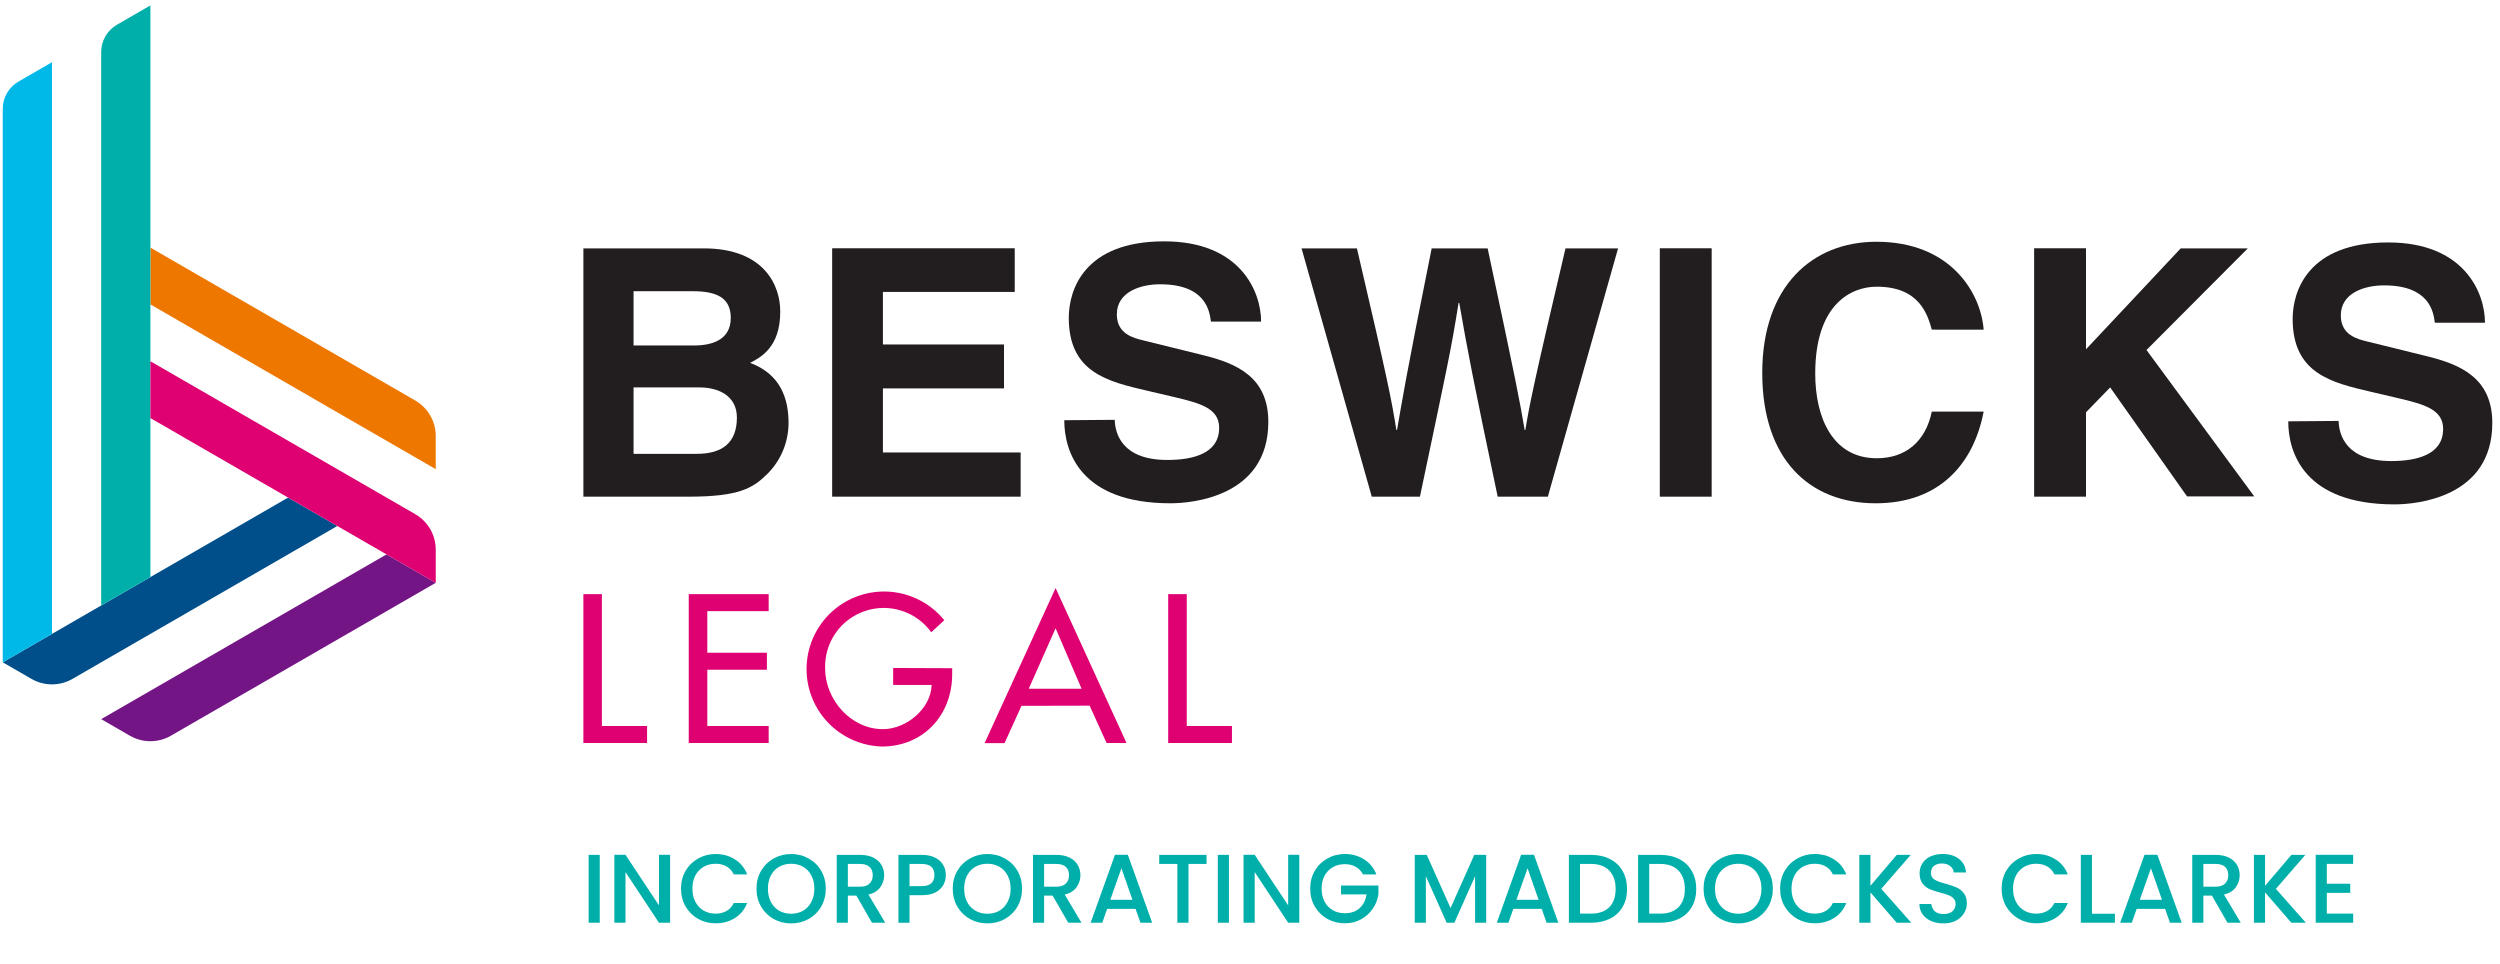
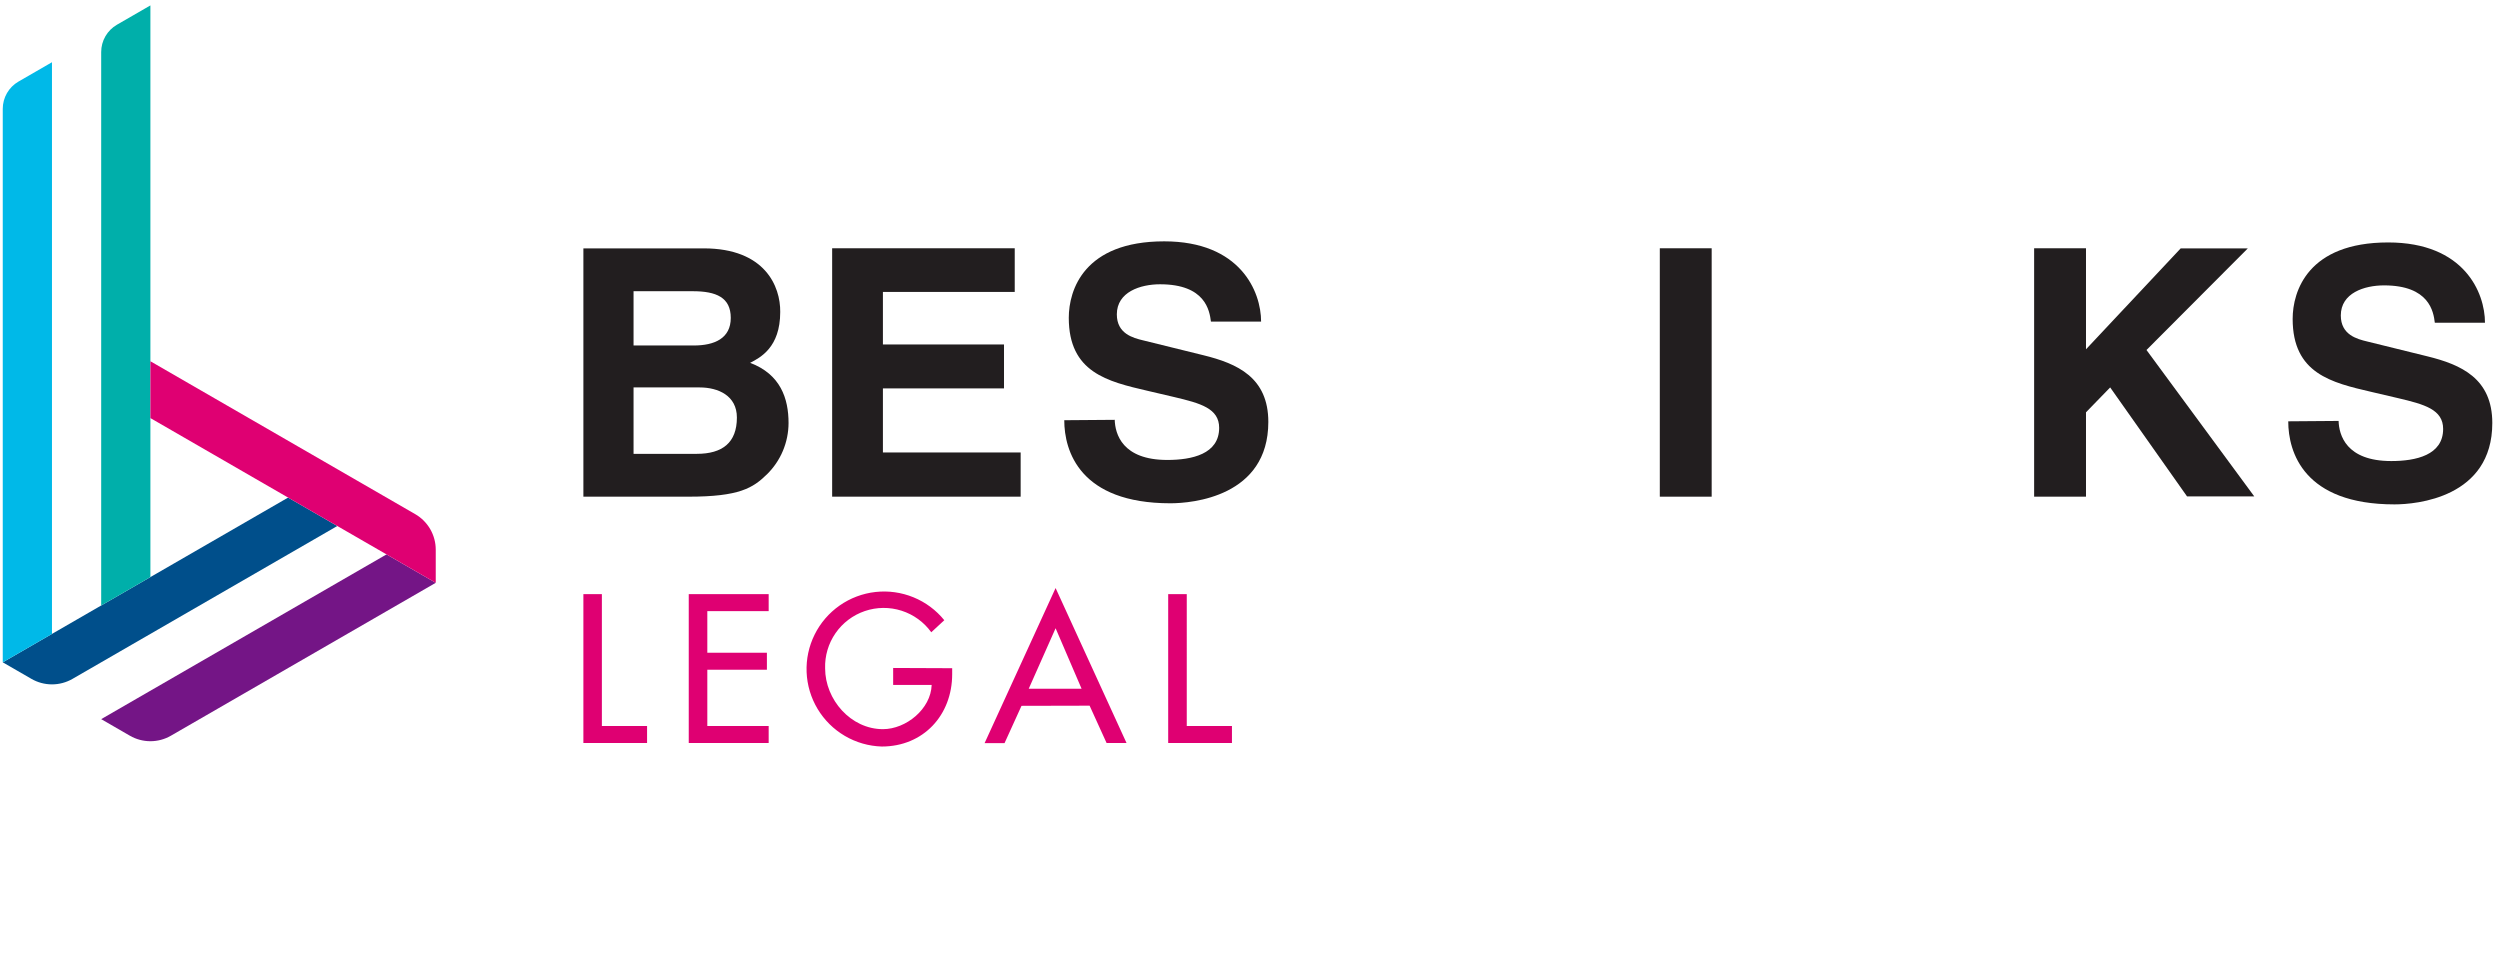
<svg xmlns="http://www.w3.org/2000/svg" fill="none" height="152" viewBox="0 0 394 152" width="394">
  <clipPath id="a">
    <path d="m.049 0h393v151.421h-393z" />
  </clipPath>
  <g clip-path="url(#a)">
    <path d="m94.856 93.637h-2.915v23.457h10.037v-2.674h-7.122zm13.69 23.457h12.596v-2.674h-9.669v-8.87h9.39v-2.674h-9.39v-6.564h9.669v-2.674h-12.596zm32.215-11.823v2.674h6.07c-.127 3.801-4.043 6.97-7.68 6.97-5.069 0-9.112-4.664-9.112-9.58-.062-1.978.513-3.923 1.64-5.549s2.746-2.848 4.619-3.485 3.901-.656 5.786-.054c1.884.602 3.526 1.793 4.683 3.398l2.053-1.901c-1.29-1.59-2.958-2.831-4.853-3.608-1.894-.777-3.953-1.066-5.988-.84-2.035.226-3.98.961-5.658 2.135-1.677 1.174-3.032 2.751-3.94 4.586-.909 1.835-1.342 3.869-1.26 5.915.083 2.045.678 4.038 1.731 5.793 1.054 1.756 2.531 3.219 4.298 4.255 1.766 1.035 3.764 1.61 5.81 1.672 6.565 0 11.102-4.942 11.102-11.405v-.938zm30.961 5.943 2.674 5.88h3.143l-11.178-24.42-11.19 24.445h3.143l2.674-5.88zm-1.267-2.674h-8.326l4.233-9.53zm16.579-14.903h-2.927v23.457h10.049v-2.674h-7.122z" fill="#df0072" />
    <g fill="#221e1f">
      <path d="m91.942 78.276h16.57c8.016 0 10.15-1.36 12.38-3.542 1.068-1.054 1.917-2.309 2.498-3.693.58-1.384.881-2.869.885-4.37 0-3.874-1.265-7.684-6.056-9.487 1.582-.822 4.744-2.403 4.744-8.016.047-4.032-2.403-10.024-12.048-10.024h-18.974zm7.906-17.218h10.404c2.941 0 5.882 1.296 5.882 4.743 0 3.969-2.277 5.724-6.325 5.724h-9.961zm0-15.163h9.329c3.7 0 5.992.98 5.992 4.206s-2.561 4.348-5.834 4.348h-9.487z" />
      <path d="m159.922 46.006h-20.775v8.285h19.084v6.925h-19.084v10.087h21.708v6.973h-29.709v-39.148h28.776z" />
      <path d="m175.68 66.165c.063 2.182 1.154 6.324 8.285 6.324 3.874 0 8.174-.917 8.174-5.06 0-3.067-2.94-3.874-7.083-4.854l-4.19-.98c-6.324-1.47-12.427-2.893-12.427-11.511 0-4.364 2.387-12.048 15.036-12.048 12 0 15.273 7.905 15.273 12.649h-7.905c-.222-1.739-.87-5.882-8.016-5.882-3.099 0-6.815 1.202-6.815 4.743 0 3.052 2.561 3.716 4.143 4.095l9.486 2.34c5.344 1.312 10.246 3.494 10.246 10.514 0 11.779-12.001 12.823-15.432 12.823-14.277 0-16.728-8.238-16.728-13.092z" />
-       <path d="m205.124 39.144h8.727c5.013 21.424 5.503 24.143 6.214 28.618h.111c.711-4.095 1.312-8.064 5.455-28.618h8.822c4.57 21.471 4.965 23.543 5.835 28.618h.11c.601-3.716 1.249-7.083 6.325-28.618h8.285l-11.068 39.132h-7.906c-4.031-19.195-4.743-23.005-6.055-30.531h-.111c-1.186 7.526-1.85 10.356-6.087 30.531h-7.59z" />
      <path d="m261.585 39.128h8.174v39.148h-8.174z" />
-       <path d="m304.452 51.95c-.664-2.34-1.913-6.767-8.68-6.767-3.921 0-9.692 2.625-9.692 13.692 0 7.02 2.782 13.345 9.692 13.345 4.538 0 7.7-2.609 8.68-7.352h8.174c-1.644 8.506-7.194 14.451-17.012 14.451-10.404 0-17.883-6.862-17.883-20.554s7.906-20.665 17.993-20.665c11.716 0 16.46 8.064 16.902 13.851z" />
      <path d="m328.753 78.276h-8.174v-39.148h8.174v15.921l14.926-15.905h10.578l-15.97 16.016 16.982 23.069h-10.594l-12.111-17.171-3.811 3.921z" />
      <path d="m368.563 66.338c.063 2.182 1.154 6.324 8.301 6.324 3.858 0 8.174-.917 8.174-5.059 0-3.067-2.941-3.874-7.099-4.854l-4.19-.98c-6.324-1.47-12.427-2.893-12.427-11.511 0-4.364 2.403-12.048 15.052-12.048 11.984 0 15.257 7.905 15.257 12.649h-7.905c-.206-1.739-.87-5.882-8-5.882-3.115 0-6.815 1.202-6.815 4.743 0 3.052 2.562 3.716 4.143 4.095l9.486 2.34c5.345 1.312 10.246 3.494 10.246 10.514 0 11.779-11.985 12.823-15.416 12.823-14.293 0-16.744-8.238-16.744-13.092z" />
    </g>
    <path d="m45.403 78.419-44.968 25.962 4.521 2.61c.984.568 2.1.867 3.235.867s2.252-.299 3.235-.867l41.732-24.094z" fill="#004f8b" />
    <path d="m8.191 9.809-5.277 3.047c-.754.435-1.38 1.061-1.815 1.815-.435.754-.664 1.609-.664 2.479v87.231h.002-.001l7.756-4.477z" fill="#00b9e8" />
    <path d="m68.672 91.852h-.001l-7.756-4.478-44.968 25.963 4.525 2.613c.983.567 2.097.866 3.231.866 1.135 0 2.249-.299 3.231-.866l41.737-24.097z" fill="#741586" />
-     <path d="m23.703 39.022v8.956l44.969 25.962v-5.23c0-1.133-.298-2.246-.865-3.227-.567-.981-1.381-1.796-2.363-2.363z" fill="#e70" />
    <path d="m15.947 8.197v87.228l7.756-4.478v-90.094l-5.274 3.045c-.755.436-1.381 1.062-1.817 1.817-.436.755-.665 1.611-.665 2.482z" fill="#00afaa" />
    <path d="m65.435 81.028-41.731-24.094v8.956l44.968 25.962h.001v-5.218c0-1.137-.299-2.253-.867-3.237s-1.386-1.802-2.37-2.37z" fill="#df0072" />
-     <path d="m94.521 134.73v10.691h-1.754v-10.691zm11.085 10.691h-1.753l-5.276-7.984v7.984h-1.754v-10.707h1.754l5.276 7.968v-7.968h1.753zm1.719-5.369c0-1.046.241-1.984.723-2.815.492-.831 1.153-1.477 1.984-1.938.841-.472 1.759-.708 2.754-.708 1.138 0 2.148.282 3.03.846.892.554 1.538 1.344 1.938 2.369h-2.107c-.277-.564-.662-.984-1.154-1.261s-1.061-.416-1.707-.416c-.708 0-1.339.159-1.892.477-.554.318-.99.775-1.308 1.369-.308.595-.461 1.287-.461 2.077s.153 1.482.461 2.077c.318.594.754 1.056 1.308 1.384.553.318 1.184.477 1.892.477.646 0 1.215-.139 1.707-.415.492-.277.877-.698 1.154-1.262h2.107c-.4 1.026-1.046 1.815-1.938 2.369-.882.554-1.892.831-3.03.831-1.005 0-1.923-.231-2.754-.692-.831-.472-1.492-1.123-1.984-1.954-.482-.831-.723-1.769-.723-2.815zm17.358 5.476c-.995 0-1.912-.231-2.753-.692-.831-.472-1.492-1.123-1.985-1.954-.482-.841-.723-1.784-.723-2.83s.241-1.984.723-2.815c.493-.831 1.154-1.477 1.985-1.938.841-.472 1.758-.708 2.753-.708 1.005 0 1.923.236 2.754.708.841.461 1.502 1.107 1.984 1.938s.723 1.769.723 2.815-.241 1.989-.723 2.83c-.482.831-1.143 1.482-1.984 1.954-.831.461-1.749.692-2.754.692zm0-1.523c.708 0 1.338-.159 1.892-.477.554-.328.985-.789 1.292-1.384.318-.605.477-1.302.477-2.092s-.159-1.482-.477-2.077c-.307-.594-.738-1.051-1.292-1.369s-1.184-.477-1.892-.477c-.707 0-1.338.159-1.892.477s-.989.775-1.307 1.369c-.308.595-.462 1.287-.462 2.077s.154 1.487.462 2.092c.318.595.753 1.056 1.307 1.384.554.318 1.185.477 1.892.477zm12.74 1.416-2.461-4.277h-1.339v4.277h-1.753v-10.691h3.692c.82 0 1.512.143 2.076.43.574.287 1 .672 1.277 1.154.287.482.431 1.02.431 1.615 0 .698-.205 1.333-.616 1.908-.4.564-1.02.948-1.861 1.153l2.646 4.431zm-3.8-5.677h1.939c.656 0 1.148-.164 1.476-.492.339-.328.508-.769.508-1.323s-.164-.984-.492-1.292c-.329-.318-.826-.477-1.492-.477h-1.939zm15.442-1.83c0 .543-.128 1.056-.385 1.538-.256.482-.666.877-1.23 1.185-.564.297-1.287.446-2.169.446h-1.938v4.338h-1.754v-10.691h3.692c.82 0 1.513.143 2.077.43.574.277.999.657 1.276 1.139.287.482.431 1.02.431 1.615zm-3.784 1.738c.666 0 1.164-.149 1.492-.446.328-.308.492-.738.492-1.292 0-1.169-.661-1.754-1.984-1.754h-1.938v3.492zm10.333 5.876c-.995 0-1.913-.231-2.754-.692-.83-.472-1.492-1.123-1.984-1.954-.482-.841-.723-1.784-.723-2.83s.241-1.984.723-2.815c.492-.831 1.154-1.477 1.984-1.938.841-.472 1.759-.708 2.754-.708 1.005 0 1.923.236 2.753.708.841.461 1.503 1.107 1.985 1.938s.723 1.769.723 2.815-.241 1.989-.723 2.83c-.482.831-1.144 1.482-1.985 1.954-.83.461-1.748.692-2.753.692zm0-1.523c.707 0 1.338-.159 1.892-.477.554-.328.984-.789 1.292-1.384.318-.605.477-1.302.477-2.092s-.159-1.482-.477-2.077c-.308-.594-.738-1.051-1.292-1.369s-1.185-.477-1.892-.477c-.708 0-1.338.159-1.892.477s-.99.775-1.308 1.369c-.307.595-.461 1.287-.461 2.077s.154 1.487.461 2.092c.318.595.754 1.056 1.308 1.384.554.318 1.184.477 1.892.477zm12.739 1.416-2.461-4.277h-1.338v4.277h-1.754v-10.691h3.692c.821 0 1.513.143 2.077.43.574.287 1 .672 1.277 1.154.287.482.43 1.02.43 1.615 0 .698-.205 1.333-.615 1.908-.4.564-1.02.948-1.861 1.153l2.646 4.431zm-3.799-5.677h1.938c.657 0 1.149-.164 1.477-.492.338-.328.508-.769.508-1.323s-.165-.984-.493-1.292c-.328-.318-.825-.477-1.492-.477h-1.938zm14.411 3.492h-4.476l-.769 2.185h-1.831l3.83-10.707h2.031l3.83 10.707h-1.846zm-.492-1.43-1.738-4.969-1.754 4.969zm11.679-7.076v1.43h-2.845v9.261h-1.754v-9.261h-2.861v-1.43zm3.53 0v10.691h-1.754v-10.691zm11.086 10.691h-1.754l-5.276-7.984v7.984h-1.754v-10.707h1.754l5.276 7.968v-7.968h1.754zm10.04-7.615c-.277-.533-.661-.933-1.154-1.2-.492-.277-1.061-.415-1.707-.415-.708 0-1.338.159-1.892.477s-.99.769-1.308 1.353c-.307.585-.461 1.262-.461 2.031s.154 1.451.461 2.046c.318.584.754 1.036 1.308 1.354.554.317 1.184.476 1.892.476.954 0 1.728-.266 2.323-.799.595-.534.959-1.257 1.092-2.169h-4.015v-1.4h5.892v1.369c-.113.83-.411 1.594-.893 2.292-.471.697-1.092 1.256-1.861 1.677-.759.41-1.605.615-2.538.615-1.005 0-1.923-.231-2.754-.692-.83-.472-1.492-1.123-1.984-1.954-.482-.831-.723-1.769-.723-2.815s.241-1.984.723-2.815c.492-.831 1.154-1.477 1.984-1.938.841-.472 1.759-.708 2.754-.708 1.138 0 2.148.282 3.03.846.893.554 1.539 1.344 1.939 2.369zm19.416-3.076v10.691h-1.753v-7.323l-3.262 7.323h-1.215l-3.276-7.323v7.323h-1.754v-10.691h1.892l3.754 8.383 3.738-8.383zm8.75 8.506h-4.476l-.769 2.185h-1.831l3.831-10.707h2.03l3.831 10.707h-1.846zm-.492-1.43-1.738-4.969-1.754 4.969zm8.265-7.076c1.138 0 2.133.22 2.984.661.862.431 1.523 1.056 1.984 1.877.472.81.708 1.758.708 2.846 0 1.087-.236 2.03-.708 2.83-.461.8-1.122 1.415-1.984 1.846-.851.42-1.846.631-2.984.631h-3.492v-10.691zm0 9.26c1.251 0 2.21-.338 2.876-1.015.667-.677 1-1.631 1-2.861 0-1.241-.333-2.21-1-2.908-.666-.697-1.625-1.046-2.876-1.046h-1.738v7.83zm10.906-9.26c1.138 0 2.133.22 2.984.661.862.431 1.523 1.056 1.985 1.877.471.81.707 1.758.707 2.846 0 1.087-.236 2.03-.707 2.83-.462.8-1.123 1.415-1.985 1.846-.851.42-1.846.631-2.984.631h-3.492v-10.691zm0 9.26c1.251 0 2.21-.338 2.876-1.015.667-.677 1-1.631 1-2.861 0-1.241-.333-2.21-1-2.908-.666-.697-1.625-1.046-2.876-1.046h-1.738v7.83zm12.29 1.538c-.994 0-1.912-.231-2.753-.692-.831-.472-1.492-1.123-1.984-1.954-.482-.841-.723-1.784-.723-2.83s.241-1.984.723-2.815c.492-.831 1.153-1.477 1.984-1.938.841-.472 1.759-.708 2.753-.708 1.005 0 1.923.236 2.754.708.841.461 1.502 1.107 1.984 1.938s.723 1.769.723 2.815-.241 1.989-.723 2.83c-.482.831-1.143 1.482-1.984 1.954-.831.461-1.749.692-2.754.692zm0-1.523c.708 0 1.339-.159 1.893-.477.553-.328.984-.789 1.292-1.384.318-.605.477-1.302.477-2.092s-.159-1.482-.477-2.077c-.308-.594-.739-1.051-1.292-1.369-.554-.318-1.185-.477-1.893-.477-.707 0-1.338.159-1.892.477-.553.318-.989.775-1.307 1.369-.308.595-.462 1.287-.462 2.077s.154 1.487.462 2.092c.318.595.754 1.056 1.307 1.384.554.318 1.185.477 1.892.477zm6.602-3.953c0-1.046.241-1.984.723-2.815.493-.831 1.154-1.477 1.985-1.938.841-.472 1.759-.708 2.753-.708 1.139 0 2.149.282 3.031.846.892.554 1.538 1.344 1.938 2.369h-2.108c-.276-.564-.661-.984-1.153-1.261-.493-.277-1.062-.416-1.708-.416-.707 0-1.338.159-1.892.477s-.989.775-1.307 1.369c-.308.595-.462 1.287-.462 2.077s.154 1.482.462 2.077c.318.594.753 1.056 1.307 1.384.554.318 1.185.477 1.892.477.646 0 1.215-.139 1.708-.415.492-.277.877-.698 1.153-1.262h2.108c-.4 1.026-1.046 1.815-1.938 2.369-.882.554-1.892.831-3.031.831-1.005 0-1.923-.231-2.753-.692-.831-.472-1.492-1.123-1.985-1.954-.482-.831-.723-1.769-.723-2.815zm18.374 5.369-4.138-4.784v4.784h-1.754v-10.691h1.754v4.876l4.153-4.876h2.2l-4.645 5.353 4.722 5.338zm7.366.107c-.718 0-1.364-.123-1.939-.369-.574-.256-1.025-.615-1.353-1.077-.329-.461-.493-1-.493-1.615h1.877c.041.462.221.841.538 1.138.329.298.785.446 1.37.446.605 0 1.076-.143 1.415-.43.338-.298.507-.677.507-1.139 0-.358-.107-.651-.323-.876-.205-.226-.466-.4-.784-.523-.308-.123-.739-.257-1.292-.4-.698-.185-1.267-.37-1.708-.554-.431-.195-.8-.492-1.107-.892-.308-.4-.462-.934-.462-1.6 0-.615.154-1.154.462-1.615.307-.462.738-.816 1.292-1.062s1.194-.369 1.923-.369c1.035 0 1.881.262 2.538.785.666.512 1.036 1.22 1.107 2.122h-1.938c-.031-.389-.215-.723-.554-.999-.338-.277-.784-.416-1.338-.416-.502 0-.913.128-1.231.385-.318.256-.476.625-.476 1.107 0 .329.097.6.292.816.205.205.461.369.769.492s.728.256 1.261.4c.708.195 1.282.39 1.723.584.451.195.831.498 1.138.908.318.4.477.938.477 1.615 0 .544-.148 1.056-.446 1.538-.287.482-.712.872-1.277 1.169-.553.288-1.21.431-1.968.431zm9.172-5.476c0-1.046.241-1.984.723-2.815.492-.831 1.154-1.477 1.984-1.938.841-.472 1.759-.708 2.754-.708 1.138 0 2.148.282 3.03.846.892.554 1.538 1.344 1.938 2.369h-2.107c-.277-.564-.661-.984-1.154-1.261-.492-.277-1.061-.416-1.707-.416-.708 0-1.339.159-1.892.477-.554.318-.99.775-1.308 1.369-.307.595-.461 1.287-.461 2.077s.154 1.482.461 2.077c.318.594.754 1.056 1.308 1.384.553.318 1.184.477 1.892.477.646 0 1.215-.139 1.707-.415.493-.277.877-.698 1.154-1.262h2.107c-.4 1.026-1.046 1.815-1.938 2.369-.882.554-1.892.831-3.03.831-1.005 0-1.923-.231-2.754-.692-.83-.472-1.492-1.123-1.984-1.954-.482-.831-.723-1.769-.723-2.815zm14.236 3.953h3.615v1.416h-5.369v-10.691h1.754zm11.526-.769h-4.476l-.769 2.185h-1.831l3.831-10.707h2.03l3.831 10.707h-1.846zm-.492-1.43-1.738-4.969-1.754 4.969zm10.326 3.615-2.461-4.277h-1.338v4.277h-1.754v-10.691h3.692c.82 0 1.512.143 2.076.43.575.287 1 .672 1.277 1.154.287.482.431 1.02.431 1.615 0 .698-.205 1.333-.615 1.908-.4.564-1.021.948-1.862 1.153l2.646 4.431zm-3.799-5.677h1.938c.656 0 1.148-.164 1.477-.492.338-.328.507-.769.507-1.323s-.164-.984-.492-1.292c-.328-.318-.826-.477-1.492-.477h-1.938zm13.857 5.677-4.138-4.784v4.784h-1.754v-10.691h1.754v4.876l4.153-4.876h2.2l-4.646 5.353 4.723 5.338zm5.596-9.276v3.138h3.692v1.43h-3.692v3.277h4.154v1.431h-5.907v-10.707h5.907v1.431z" fill="#00afaa" />
  </g>
</svg>